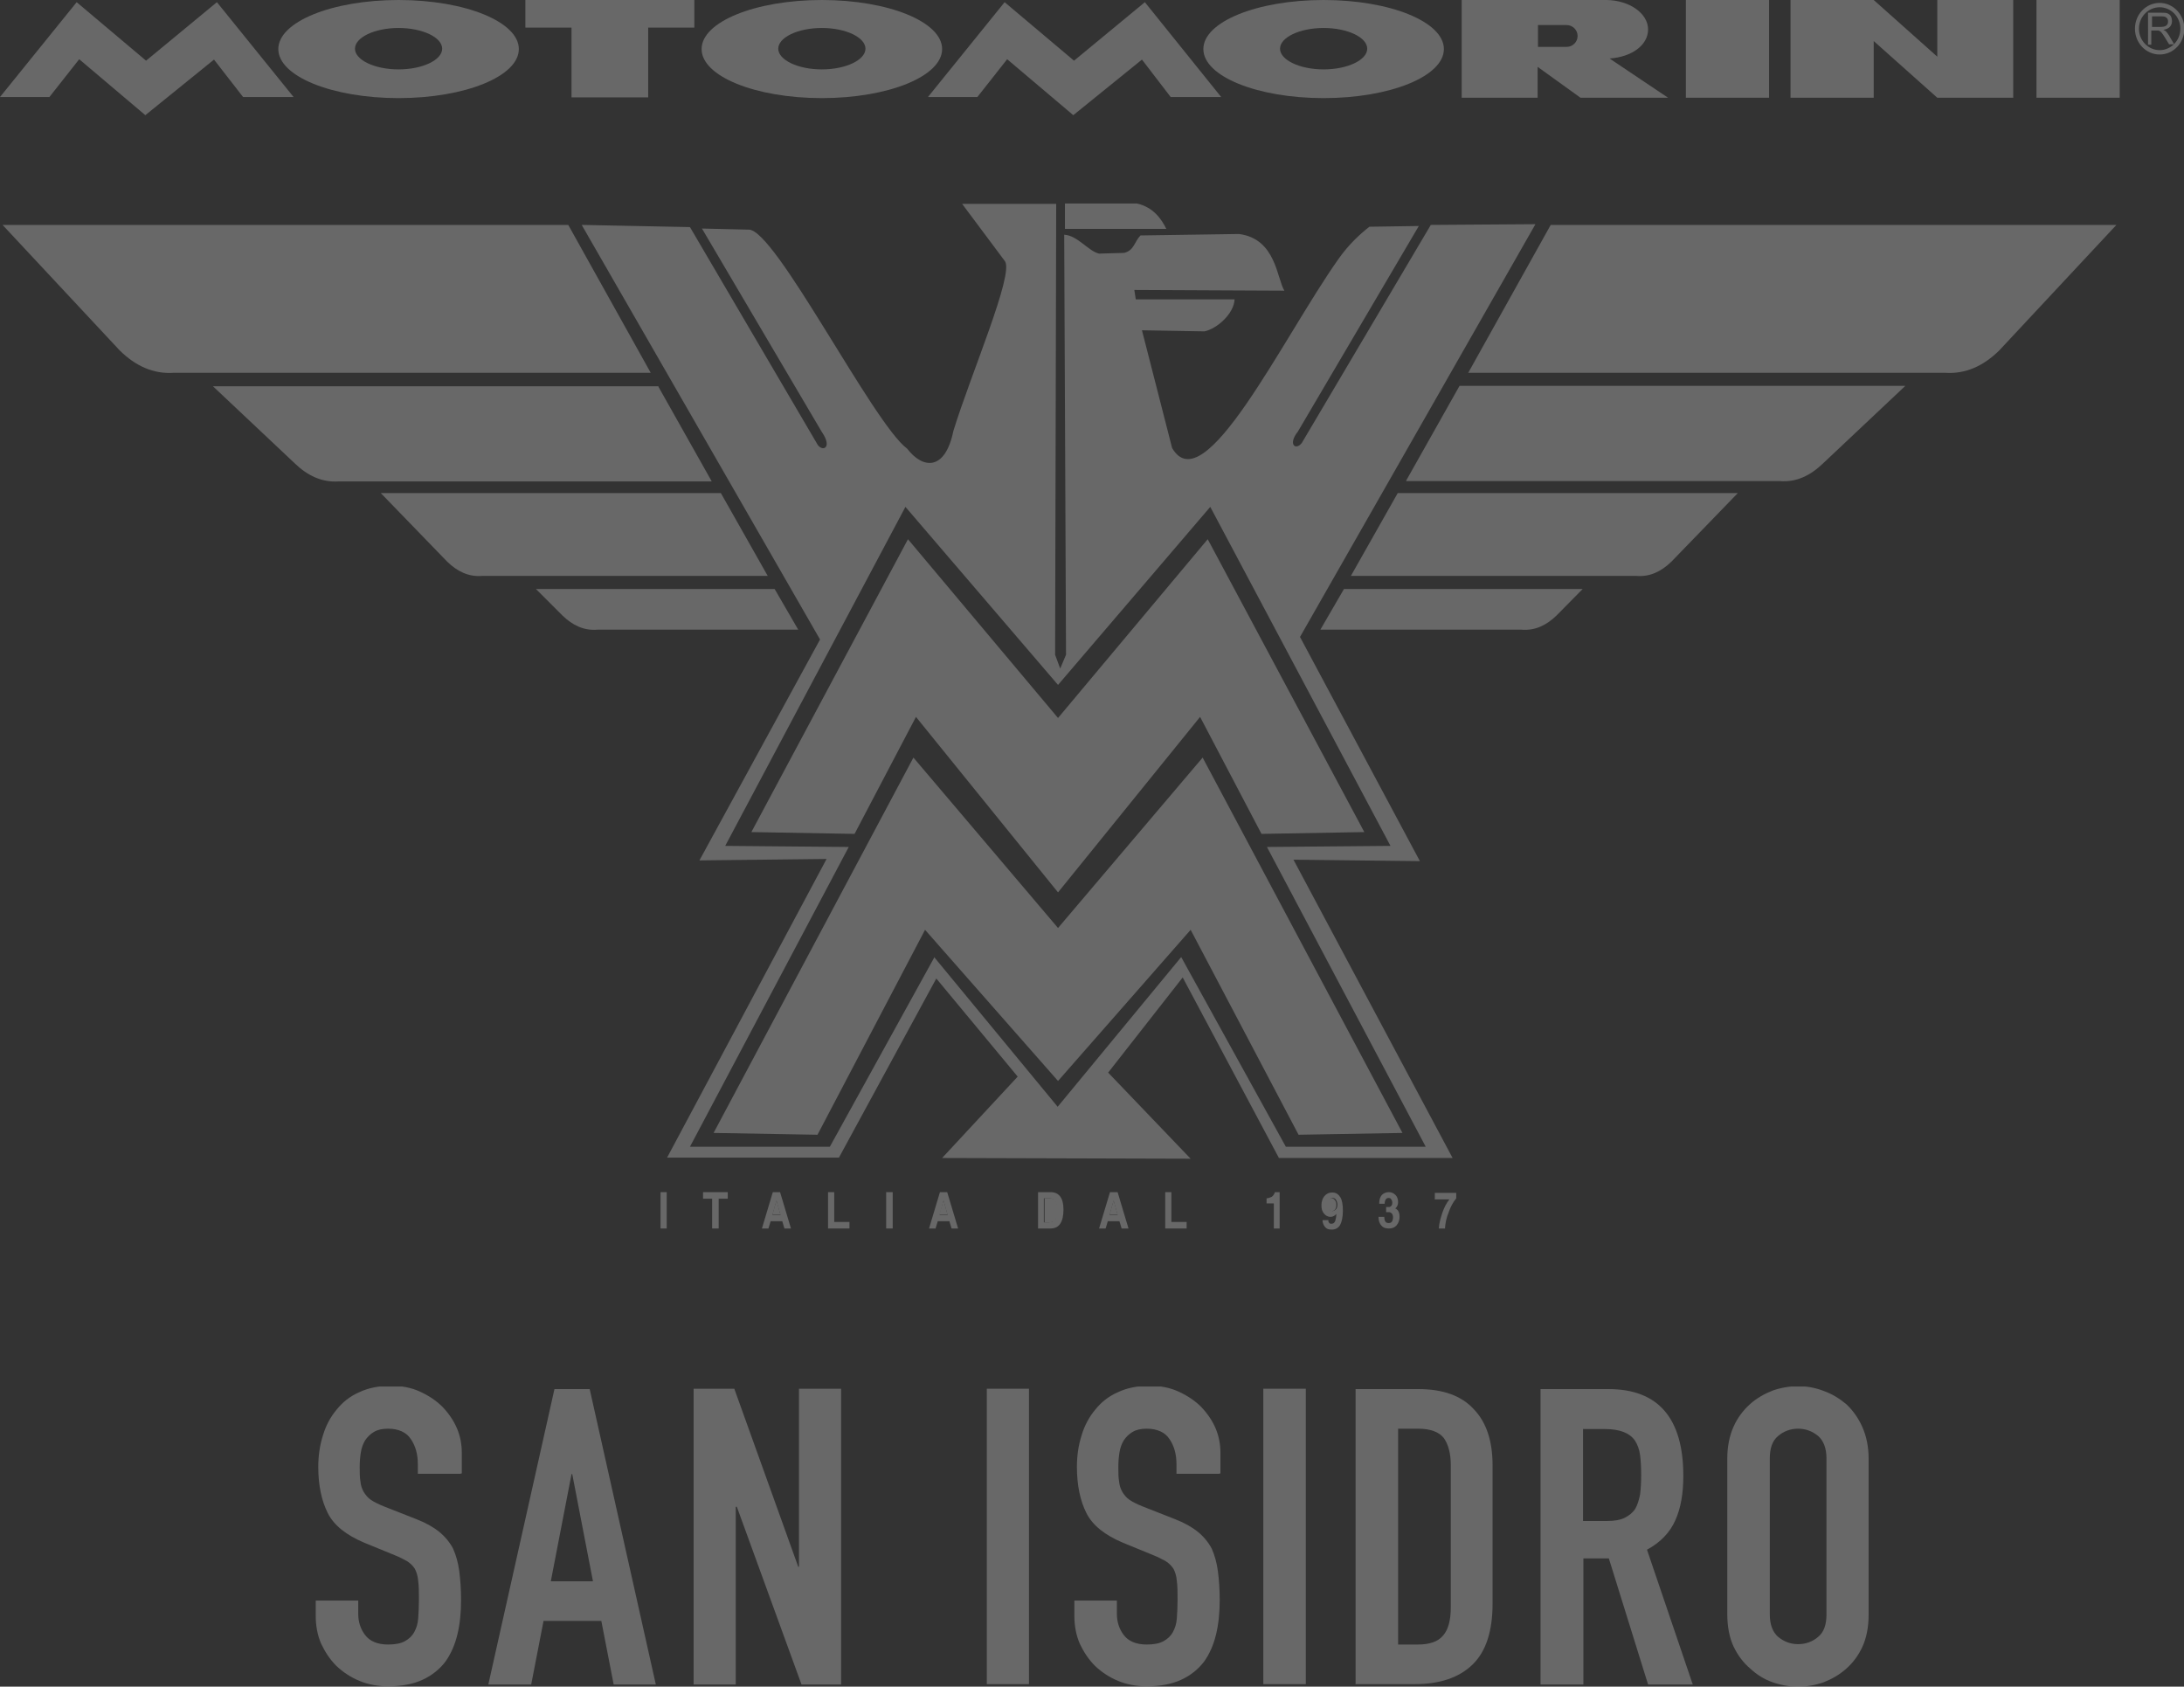
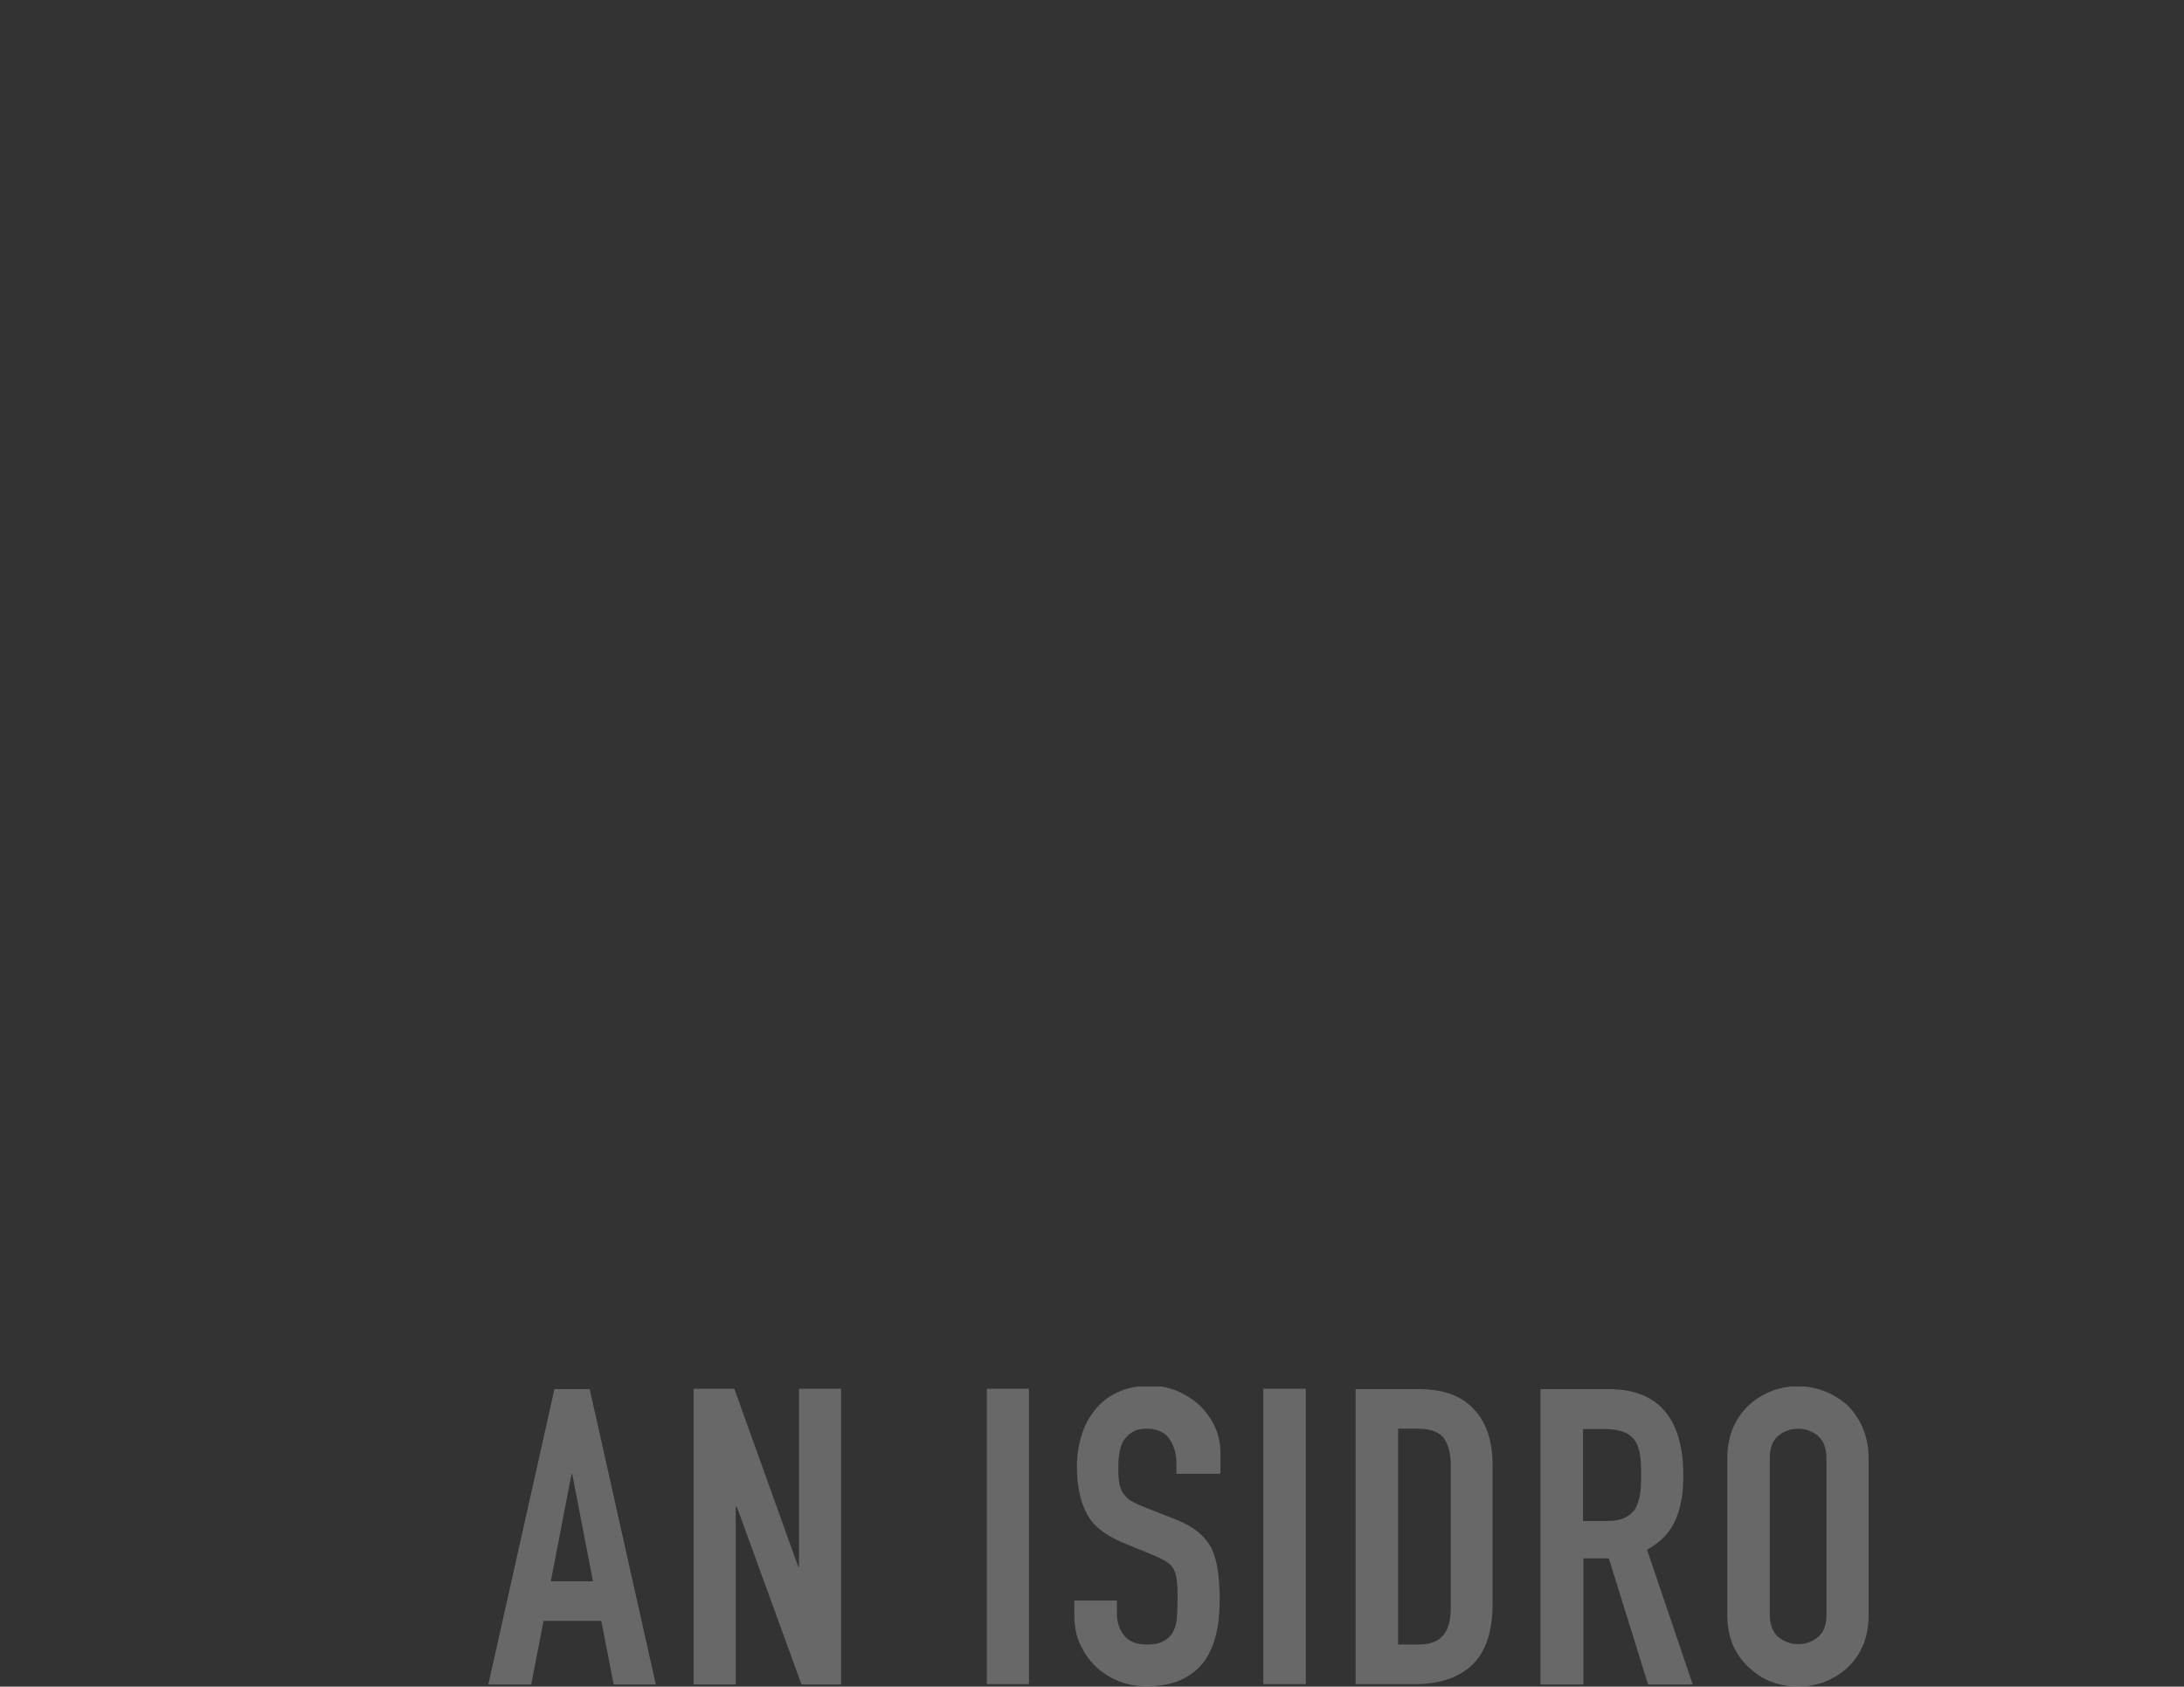
<svg xmlns="http://www.w3.org/2000/svg" id="Layer_2" data-name="Layer 2" viewBox="0 0 60.11 46.42">
  <rect x="0" y="0" width="60.11" height="46.42" fill="#333333" stroke="none" />
  <defs>
    <style>
      .cls-1, .cls-2 {
        fill: #fff;
      }

      .cls-3 {
        opacity: .26;
      }

      .cls-2 {
        fill-rule: evenodd;
      }

      .cls-4 {
        clip-path: url(#clippath-1);
      }

      .cls-5 {
        clip-path: url(#clippath);
      }

      .cls-6 {
        fill: none;
      }
    </style>
    <clipPath id="clippath">
-       <rect class="cls-6" y="0" width="60.11" height="33.84" />
-     </clipPath>
+       </clipPath>
    <clipPath id="clippath-1">
      <rect class="cls-6" x="8.67" y="38.16" width="42.77" height="8.27" />
    </clipPath>
  </defs>
  <g id="Layer_1-2" data-name="Layer 1">
    <g>
      <g class="cls-3">
        <g class="cls-5">
          <polygon class="cls-1" points="30.54 33.43 30.76 33.43 30.65 33.03 30.54 33.43" />
          <path class="cls-1" d="m28.91,32.98h-.16v.66h.15c.07,0,.12-.03.16-.09.04-.06.05-.14.05-.26,0-.1-.02-.18-.05-.23-.03-.05-.08-.08-.15-.08" />
          <path class="cls-1" d="m36.66,32.97s-.07.02-.09.05-.03.08-.03.14c0,.05.01.09.03.12.02.03.05.05.09.05s.07-.02.09-.05c.02-.03.03-.07.03-.12s-.01-.1-.04-.13c-.02-.03-.05-.05-.09-.05" />
          <polygon class="cls-1" points="25.85 33.43 26.08 33.43 25.97 33.03 25.85 33.43" />
          <polygon class="cls-1" points="21.26 33.43 21.48 33.43 21.37 33.03 21.26 33.43" />
          <path class="cls-1" d="m32.54,26.88l2.66,4.99h4.78l-4.38-8.21,3.48.04-3.3-6.17,6.48-11.36-2.88.02-3.55,6c-.17.22-.39.04-.11-.31l3.33-5.66-1.36.02c-.23.18-.56.47-.86.9-1.53,2.17-3.69,6.71-4.57,5.19l-.83-3.24,1.72.03c.34-.07.81-.48.83-.88h-2.72l-.04-.26,4.13.02c-.21-.34-.23-1.43-1.25-1.56l-2.71.04c-.17.17-.17.41-.45.48l-.69.02c-.3-.07-.59-.5-.96-.52l.05,11.56-.16.38-.14-.38.03-12.41h-2.59s1.18,1.58,1.18,1.58c.25.36-.94,3.11-1.42,4.67-.23,1.12-.85,1.04-1.27.49-.94-.69-3.65-6.08-4.37-6.03l-1.28-.03,3.3,5.6c.29.42.04.55-.11.36l-3.52-6-2.98-.06,6.56,11.41-3.32,6.08,3.5-.04-4.39,8.22h4.73l2.68-4.93,2.24,2.7-2.08,2.24,6.84.02-2.27-2.37,2.06-2.63Zm-6.82-.54l-2.88,5.22h-3.85l4.37-8.25-3.4-.03,4.96-9.33,4.2,4.9,4.19-4.9,4.96,9.33-3.4.03,4.37,8.25h-3.85l-2.88-5.22-3.4,4.12-3.4-4.12Z" />
          <path class="cls-1" d="m42.68,6.19l-2.27,4.07h13.12c.57.04,1.06-.19,1.49-.61l3.23-3.46h-15.56Z" />
          <path class="cls-1" d="m38.71,13.24h10.27c.47.04.86-.16,1.21-.5l2.25-2.12h-12.27l-1.47,2.61Z" />
          <path class="cls-1" d="m37.18,15.85h7.86c.37.03.68-.12.96-.39l1.83-1.89h-9.36l-1.29,2.28Z" />
-           <path class="cls-1" d="m36.35,17.33h5.53c.37.03.68-.12.96-.39l.72-.73h-6.57l-.65,1.12Z" />
          <path class="cls-1" d="m15.63,6.19H.07l3.23,3.46c.43.42.92.65,1.49.61h13.12l-2.27-4.07Z" />
          <path class="cls-1" d="m18.13,10.63H5.86l2.25,2.12c.35.34.75.53,1.21.5h10.27l-1.47-2.61Z" />
          <path class="cls-1" d="m19.84,13.57h-9.36l1.83,1.89c.28.27.59.42.96.39h7.86l-1.29-2.28Z" />
          <path class="cls-1" d="m21.32,16.21h-6.57l.73.73c.28.27.59.42.96.39h5.53l-.65-1.12Z" />
          <path class="cls-1" d="m31.29,5.6h-1.98v.7h2.79c-.13-.27-.36-.6-.81-.7" />
          <path class="cls-1" d="m30.65,32.81h-.1l-.3,1h.18l.06-.2h.32l.06.2h.19l-.3-1h-.1Zm-.11.63l.11-.4.11.4h-.22Z" />
          <path class="cls-1" d="m28.93,32.81h-.36v1h.34c.12,0,.21-.04.27-.13.06-.09.09-.22.09-.39,0-.16-.03-.28-.09-.36-.06-.08-.15-.12-.26-.12m.12.74c-.04.06-.09.09-.16.09h-.15v-.66h.16c.07,0,.12.03.15.08.03.05.05.13.05.24,0,.11-.02.2-.05.26" />
          <polygon class="cls-1" points="18.18 32.81 18.18 33.81 18.27 33.81 18.35 33.81 18.35 32.81 18.27 32.81 18.18 32.81" />
          <path class="cls-1" d="m36.66,32.82c-.08,0-.15.03-.21.1-.05.06-.08.15-.08.25,0,.1.02.17.07.23.05.06.11.09.18.09.06,0,.12-.03.16-.08,0,.09-.02.15-.03.19-.02.06-.06.08-.11.08h0s-.05,0-.06-.03c-.02-.02-.02-.04-.02-.07h-.16c0,.08.03.14.07.19.04.05.1.07.17.07h.02c.09,0,.17-.04.22-.12.05-.09.08-.22.08-.4,0-.16-.02-.29-.07-.37-.05-.08-.12-.13-.21-.13m.09.46s-.05.05-.09.05-.07-.02-.09-.05c-.02-.03-.03-.07-.03-.12,0-.06.01-.1.03-.14.02-.03.05-.05.09-.05.04,0,.07.02.09.05.02.03.04.08.04.13s-.01.09-.03.12" />
          <path class="cls-1" d="m35,32.94s-.09.04-.14.04v.14h.2v.69h.16v-1h-.13c-.02.06-.05.1-.09.13" />
          <path class="cls-1" d="m38.38,33.28l.02-.02c.05-.04.08-.1.08-.17,0-.08-.02-.15-.07-.2-.05-.05-.11-.08-.18-.08-.09,0-.15.03-.2.08-.05.06-.07.13-.07.24h.15c0-.05.01-.09.03-.12.02-.03.05-.04.08-.04.03,0,.06.01.07.04.02.02.03.06.03.09,0,.04-.01.07-.03.09-.02.02-.04.03-.06.03-.02,0-.03,0-.05,0-.02,0-.03,0-.03,0v.14s.01,0,.03,0,.03,0,.05,0c.03,0,.06.02.08.04.02.03.03.06.03.1,0,.05-.01.09-.03.12-.02.03-.05.04-.09.04-.04,0-.07-.01-.09-.04-.02-.03-.03-.07-.03-.13h-.16c0,.1.03.19.08.24.05.06.12.08.21.08s.16-.03.21-.09.08-.14.08-.23c0-.09-.02-.16-.07-.2-.01-.01-.03-.03-.05-.03" />
          <path class="cls-1" d="m39.48,33.01h.41c-.08.1-.14.22-.19.36-.05.15-.09.29-.1.44h.17c.01-.15.04-.3.1-.44.05-.15.12-.28.21-.39v-.15h-.59v.17Z" />
          <polygon class="cls-1" points="32.24 32.81 32.15 32.81 32.07 32.81 32.07 33.81 32.66 33.81 32.66 33.72 32.66 33.63 32.24 33.63 32.24 32.81" />
          <polygon class="cls-1" points="19.35 32.9 19.35 32.99 19.6 32.99 19.6 33.81 19.69 33.81 19.78 33.81 19.78 32.99 20.03 32.99 20.03 32.9 20.03 32.81 19.35 32.81 19.35 32.9" />
          <path class="cls-1" d="m25.97,32.81h-.1l-.3,1h.18l.06-.2h.32l.06.2h.18l-.3-1h-.1Zm-.11.63l.11-.4.11.4h-.22Z" />
          <path class="cls-1" d="m21.37,32.81h-.1l-.3,1h.18l.06-.2h.32l.06.2h.18l-.3-1h-.1Zm-.11.63l.11-.4.11.4h-.22Z" />
-           <polygon class="cls-1" points="24.39 32.81 24.39 33.81 24.48 33.81 24.57 33.81 24.57 32.81 24.48 32.81 24.39 32.81" />
          <polygon class="cls-1" points="22.96 32.81 22.88 32.81 22.79 32.81 22.79 33.81 23.38 33.81 23.38 33.72 23.38 33.63 22.96 33.63 22.96 32.81" />
          <polygon class="cls-2" points="29.12 29.75 25.46 25.59 22.5 31.23 19.64 31.18 25.14 20.85 29.12 25.54 33.1 20.85 38.6 31.18 35.74 31.23 32.77 25.59 29.12 29.75" />
          <polygon class="cls-2" points="0 2.67 1.36 2.67 2.18 1.63 4 3.17 5.89 1.64 6.69 2.67 8.08 2.67 5.97 .06 4.02 1.67 2.11 .06 0 2.67" />
          <path class="cls-2" d="m10.97.77c.66,0,1.2.26,1.2.57s-.54.57-1.2.57-1.2-.26-1.2-.57.54-.57,1.2-.57m0-.77c1.83,0,3.31.6,3.31,1.35s-1.48,1.35-3.31,1.35-3.31-.6-3.31-1.35,1.48-1.35,3.31-1.35" />
          <path class="cls-2" d="m22.62.77c.66,0,1.2.26,1.2.57s-.54.57-1.2.57-1.2-.26-1.2-.57.54-.57,1.2-.57m0-.77c1.83,0,3.31.6,3.31,1.35s-1.48,1.35-3.31,1.35-3.31-.6-3.31-1.35,1.48-1.35,3.31-1.35" />
          <path class="cls-2" d="m36.43.77c.66,0,1.2.26,1.2.57s-.54.57-1.2.57-1.2-.26-1.2-.57.54-.57,1.2-.57m0-.77c1.83,0,3.31.6,3.31,1.35s-1.48,1.35-3.31,1.35-3.31-.6-3.31-1.35,1.48-1.35,3.31-1.35" />
          <polygon class="cls-2" points="25.54 2.67 26.9 2.67 27.72 1.63 29.54 3.17 31.43 1.64 32.22 2.67 33.61 2.67 31.51 .06 29.56 1.67 27.65 .06 25.54 2.67" />
          <polygon class="cls-2" points="14.46 0 19.11 0 19.11 .76 17.84 .76 17.84 2.68 15.73 2.68 15.73 .76 14.46 .76 14.46 0" />
          <rect class="cls-1" x="46.4" y="0" width="2.29" height="2.69" />
          <rect class="cls-1" x="56.05" y="0" width="2.29" height="2.69" />
          <polygon class="cls-2" points="53.32 0 55.41 0 55.41 2.69 53.32 2.69 51.57 1.13 51.57 2.69 49.28 2.69 49.28 0 51.57 0 53.32 1.56 53.32 0" />
          <path class="cls-2" d="m42.33.69h.79c.16,0,.3.13.3.3s-.14.3-.3.3h-.79v-.6ZM44.22,0c.63.01,1.14.37,1.14.81s-.46.76-1.06.8h0s1.61,1.08,1.61,1.08h-2.41l-1.18-.85v.85h-2.09V0h3.98Z" />
          <path class="cls-2" d="m59.44.2c.31,0,.57.26.57.59s-.26.59-.57.59-.57-.26-.57-.59.26-.59.57-.59m0-.12c.37,0,.68.32.68.71s-.3.71-.68.71-.68-.32-.68-.71.3-.71.68-.71" />
          <path class="cls-2" d="m59.23.74h.24s.09,0,.12-.02c.03-.01.05-.03.06-.05.02-.02.02-.05.02-.08,0-.04-.01-.08-.04-.1-.03-.03-.07-.04-.14-.04h-.26v.29Zm-.11.49V.35h.37c.07,0,.13,0,.17.02.04.02.07.04.09.08.02.04.03.09.03.13,0,.06-.02.12-.06.16-.04.04-.1.07-.18.08.03.01.05.03.07.04.03.03.06.07.09.12l.14.24h-.14l-.11-.18c-.03-.05-.06-.09-.08-.12-.02-.03-.04-.05-.06-.06-.02-.01-.03-.02-.05-.02-.01,0-.03,0-.06,0h-.13v.39h-.11Z" />
-           <polygon class="cls-2" points="29.12 24.56 25.21 19.73 23.52 22.95 20.68 22.9 24.99 14.84 29.12 19.76 33.24 14.84 37.55 22.9 34.72 22.95 33.03 19.73 29.12 24.56" />
        </g>
      </g>
      <g class="cls-3">
        <g class="cls-4">
-           <path class="cls-1" d="m12.67,40.56h-1.17v-.26c0-.27-.06-.5-.19-.69-.12-.19-.34-.29-.63-.29-.16,0-.29.03-.39.09-.1.06-.18.14-.24.23-.06.1-.1.21-.12.34-.02.12-.03.26-.03.39,0,.16,0,.29.02.4.01.11.04.2.09.29.05.08.11.16.2.22.09.06.21.12.36.18l.89.35c.26.1.47.22.63.35.16.13.29.29.38.46.08.18.14.39.17.62.03.23.05.5.05.79,0,.34-.03.66-.1.95-.07.29-.18.54-.33.75-.16.21-.37.38-.63.5s-.58.18-.95.18c-.28,0-.55-.05-.79-.15-.24-.1-.45-.24-.63-.41-.18-.18-.31-.38-.42-.61-.1-.23-.15-.49-.15-.76v-.43h1.17v.37c0,.21.06.41.19.58.13.17.34.26.63.26.2,0,.35-.03.46-.09.11-.06.2-.14.26-.25.06-.11.1-.23.11-.38.01-.15.02-.31.02-.5,0-.21,0-.39-.02-.53-.01-.14-.05-.25-.09-.33-.05-.08-.12-.15-.21-.21-.09-.05-.2-.11-.35-.17l-.83-.34c-.5-.21-.84-.48-1.01-.82-.17-.34-.26-.76-.26-1.27,0-.3.04-.59.13-.87.08-.27.21-.51.38-.71.16-.2.36-.36.61-.47.25-.12.54-.18.89-.18.29,0,.55.05.79.16.24.11.45.25.62.42.35.37.53.78.53,1.26v.57Z" />
          <path class="cls-1" d="m13.44,46.36l1.82-8.13h.97l1.82,8.13h-1.16l-.34-1.75h-1.59l-.34,1.75h-1.17Zm2.88-2.84l-.57-2.95h-.02l-.57,2.95h1.17Z" />
          <polygon class="cls-1" points="19.09 46.36 19.09 38.22 20.21 38.22 21.97 43.12 21.99 43.12 21.99 38.22 23.15 38.22 23.15 46.36 22.06 46.36 20.28 41.47 20.25 41.47 20.25 46.36 19.09 46.36" />
          <rect class="cls-1" x="27.16" y="38.22" width="1.16" height="8.13" />
          <path class="cls-1" d="m33.55,40.56h-1.17v-.26c0-.27-.06-.5-.19-.69-.12-.19-.34-.29-.63-.29-.16,0-.29.03-.39.09-.1.06-.18.14-.24.23-.06.1-.1.21-.12.34-.02.12-.03.26-.03.39,0,.16,0,.29.02.4.01.11.04.2.09.29.05.08.11.16.2.22.09.06.21.12.36.18l.89.35c.26.1.47.22.63.35.16.13.29.29.38.46.08.18.14.39.17.62.03.23.05.5.05.79,0,.34-.03.66-.1.95-.07.29-.18.54-.33.75-.16.21-.37.38-.63.5s-.58.18-.95.18c-.28,0-.55-.05-.79-.15-.24-.1-.45-.24-.63-.41-.18-.18-.31-.38-.42-.61-.1-.23-.15-.49-.15-.76v-.43h1.17v.37c0,.21.06.41.19.58.13.17.34.26.63.26.2,0,.35-.03.46-.09.11-.06.2-.14.26-.25.06-.11.1-.23.11-.38.01-.15.02-.31.02-.5,0-.21,0-.39-.02-.53-.01-.14-.05-.25-.09-.33-.05-.08-.12-.15-.21-.21-.09-.05-.2-.11-.35-.17l-.83-.34c-.5-.21-.84-.48-1.01-.82-.17-.34-.26-.76-.26-1.27,0-.3.04-.59.13-.87.08-.27.21-.51.38-.71.16-.2.36-.36.61-.47.25-.12.54-.18.89-.18.29,0,.55.05.79.16.24.11.45.25.62.42.35.37.53.78.53,1.26v.57Z" />
          <rect class="cls-1" x="34.77" y="38.22" width="1.17" height="8.13" />
          <path class="cls-1" d="m37.31,46.36v-8.13h1.73c.67,0,1.18.18,1.52.55.35.36.52.88.52,1.55v3.8c0,.76-.18,1.32-.55,1.68-.37.36-.9.54-1.59.54h-1.62Zm1.17-7.04v5.94h.54c.33,0,.56-.08.7-.25.14-.16.21-.42.21-.77v-3.92c0-.32-.07-.57-.19-.74-.13-.17-.37-.26-.71-.26h-.54Z" />
          <path class="cls-1" d="m42.4,46.36v-8.13h1.87c1.37,0,2.06.8,2.06,2.39,0,.48-.07.89-.22,1.22-.15.34-.41.61-.78.81l1.26,3.71h-1.23l-1.08-3.47h-.7v3.47h-1.17Zm1.17-7.04v2.54h.66c.21,0,.37-.03.49-.09.12-.06.22-.14.29-.25.06-.11.1-.24.13-.39.02-.16.03-.34.03-.54s-.01-.39-.03-.54c-.02-.16-.07-.29-.14-.4-.14-.21-.42-.32-.82-.32h-.6Z" />
          <path class="cls-1" d="m47.54,40.14c0-.33.06-.62.17-.87.11-.25.27-.46.46-.63.18-.16.39-.28.62-.37.23-.08.47-.12.7-.12s.47.04.7.13c.23.08.44.21.63.37.18.17.33.38.44.63.11.25.17.54.17.87v4.29c0,.34-.06.64-.17.88-.11.24-.26.44-.44.6-.19.17-.4.29-.63.38-.23.08-.47.12-.7.12s-.47-.04-.7-.12c-.23-.08-.44-.21-.62-.38-.19-.16-.34-.36-.46-.61-.11-.24-.17-.54-.17-.88v-4.29Zm1.17,4.29c0,.28.08.49.23.62.16.13.34.2.55.2s.4-.07.55-.2c.16-.13.23-.34.23-.62v-4.29c0-.28-.08-.49-.23-.62-.16-.13-.34-.2-.55-.2s-.4.07-.55.2c-.16.13-.23.34-.23.62v4.29Z" />
        </g>
      </g>
    </g>
  </g>
</svg>